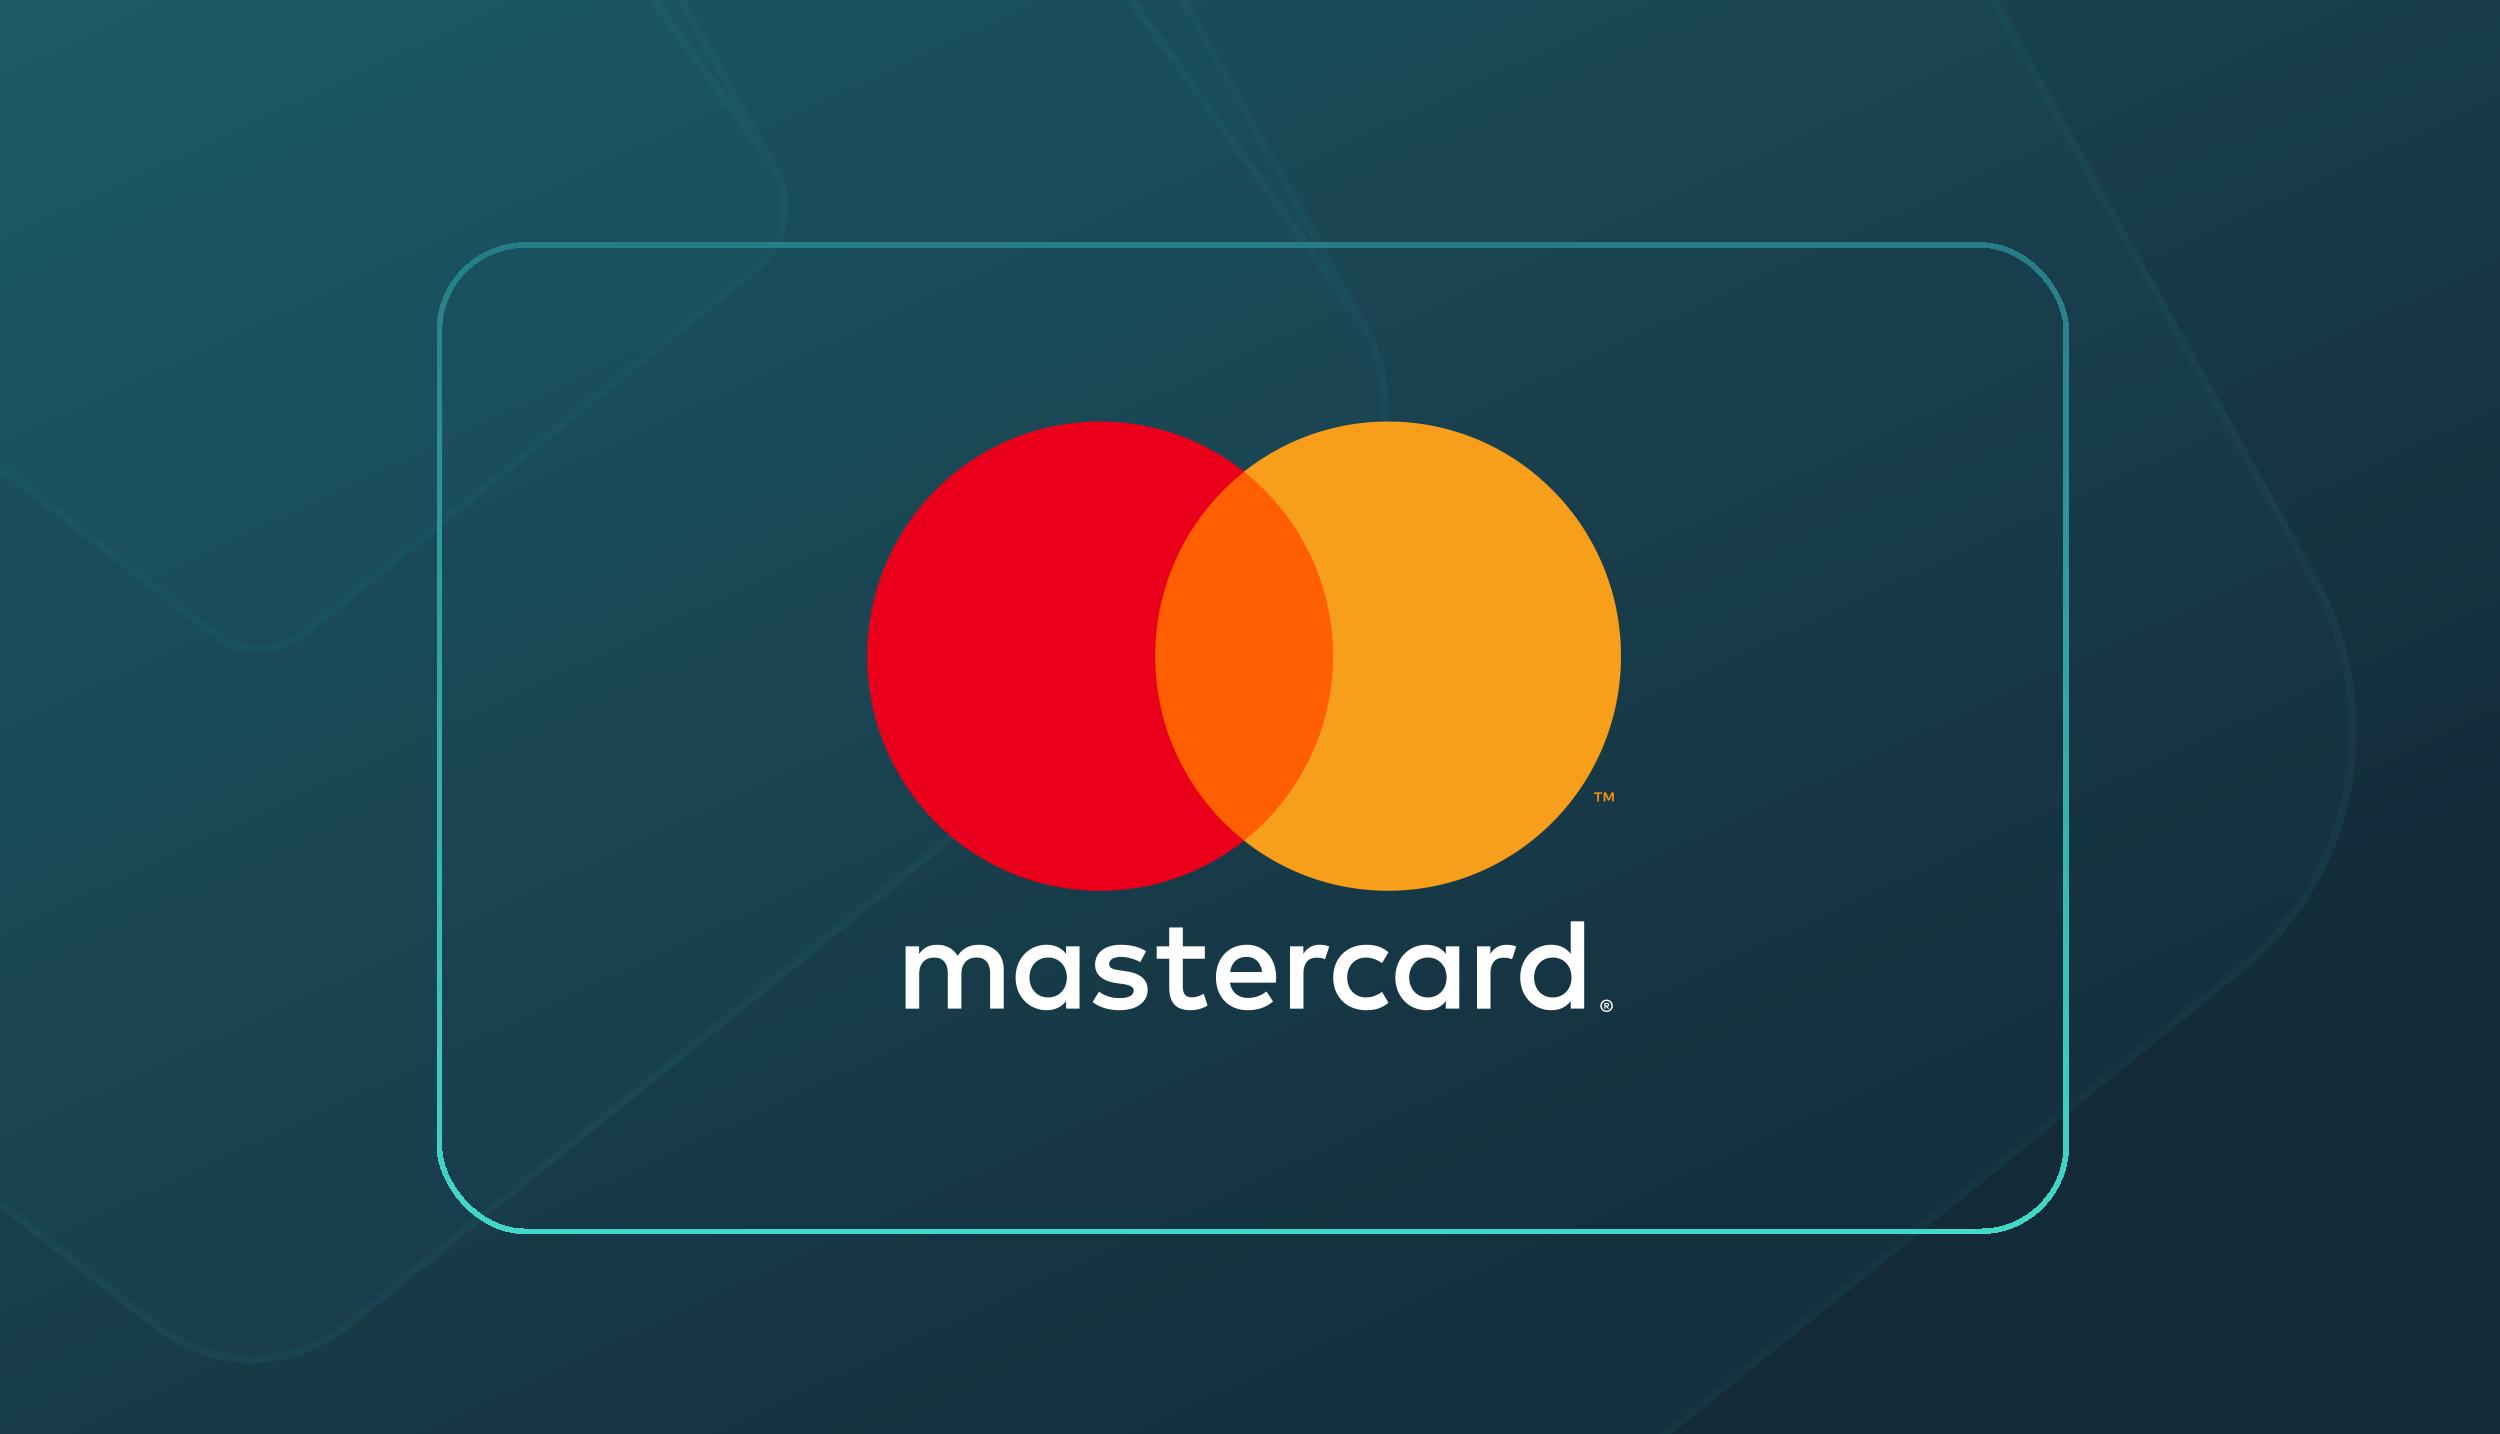
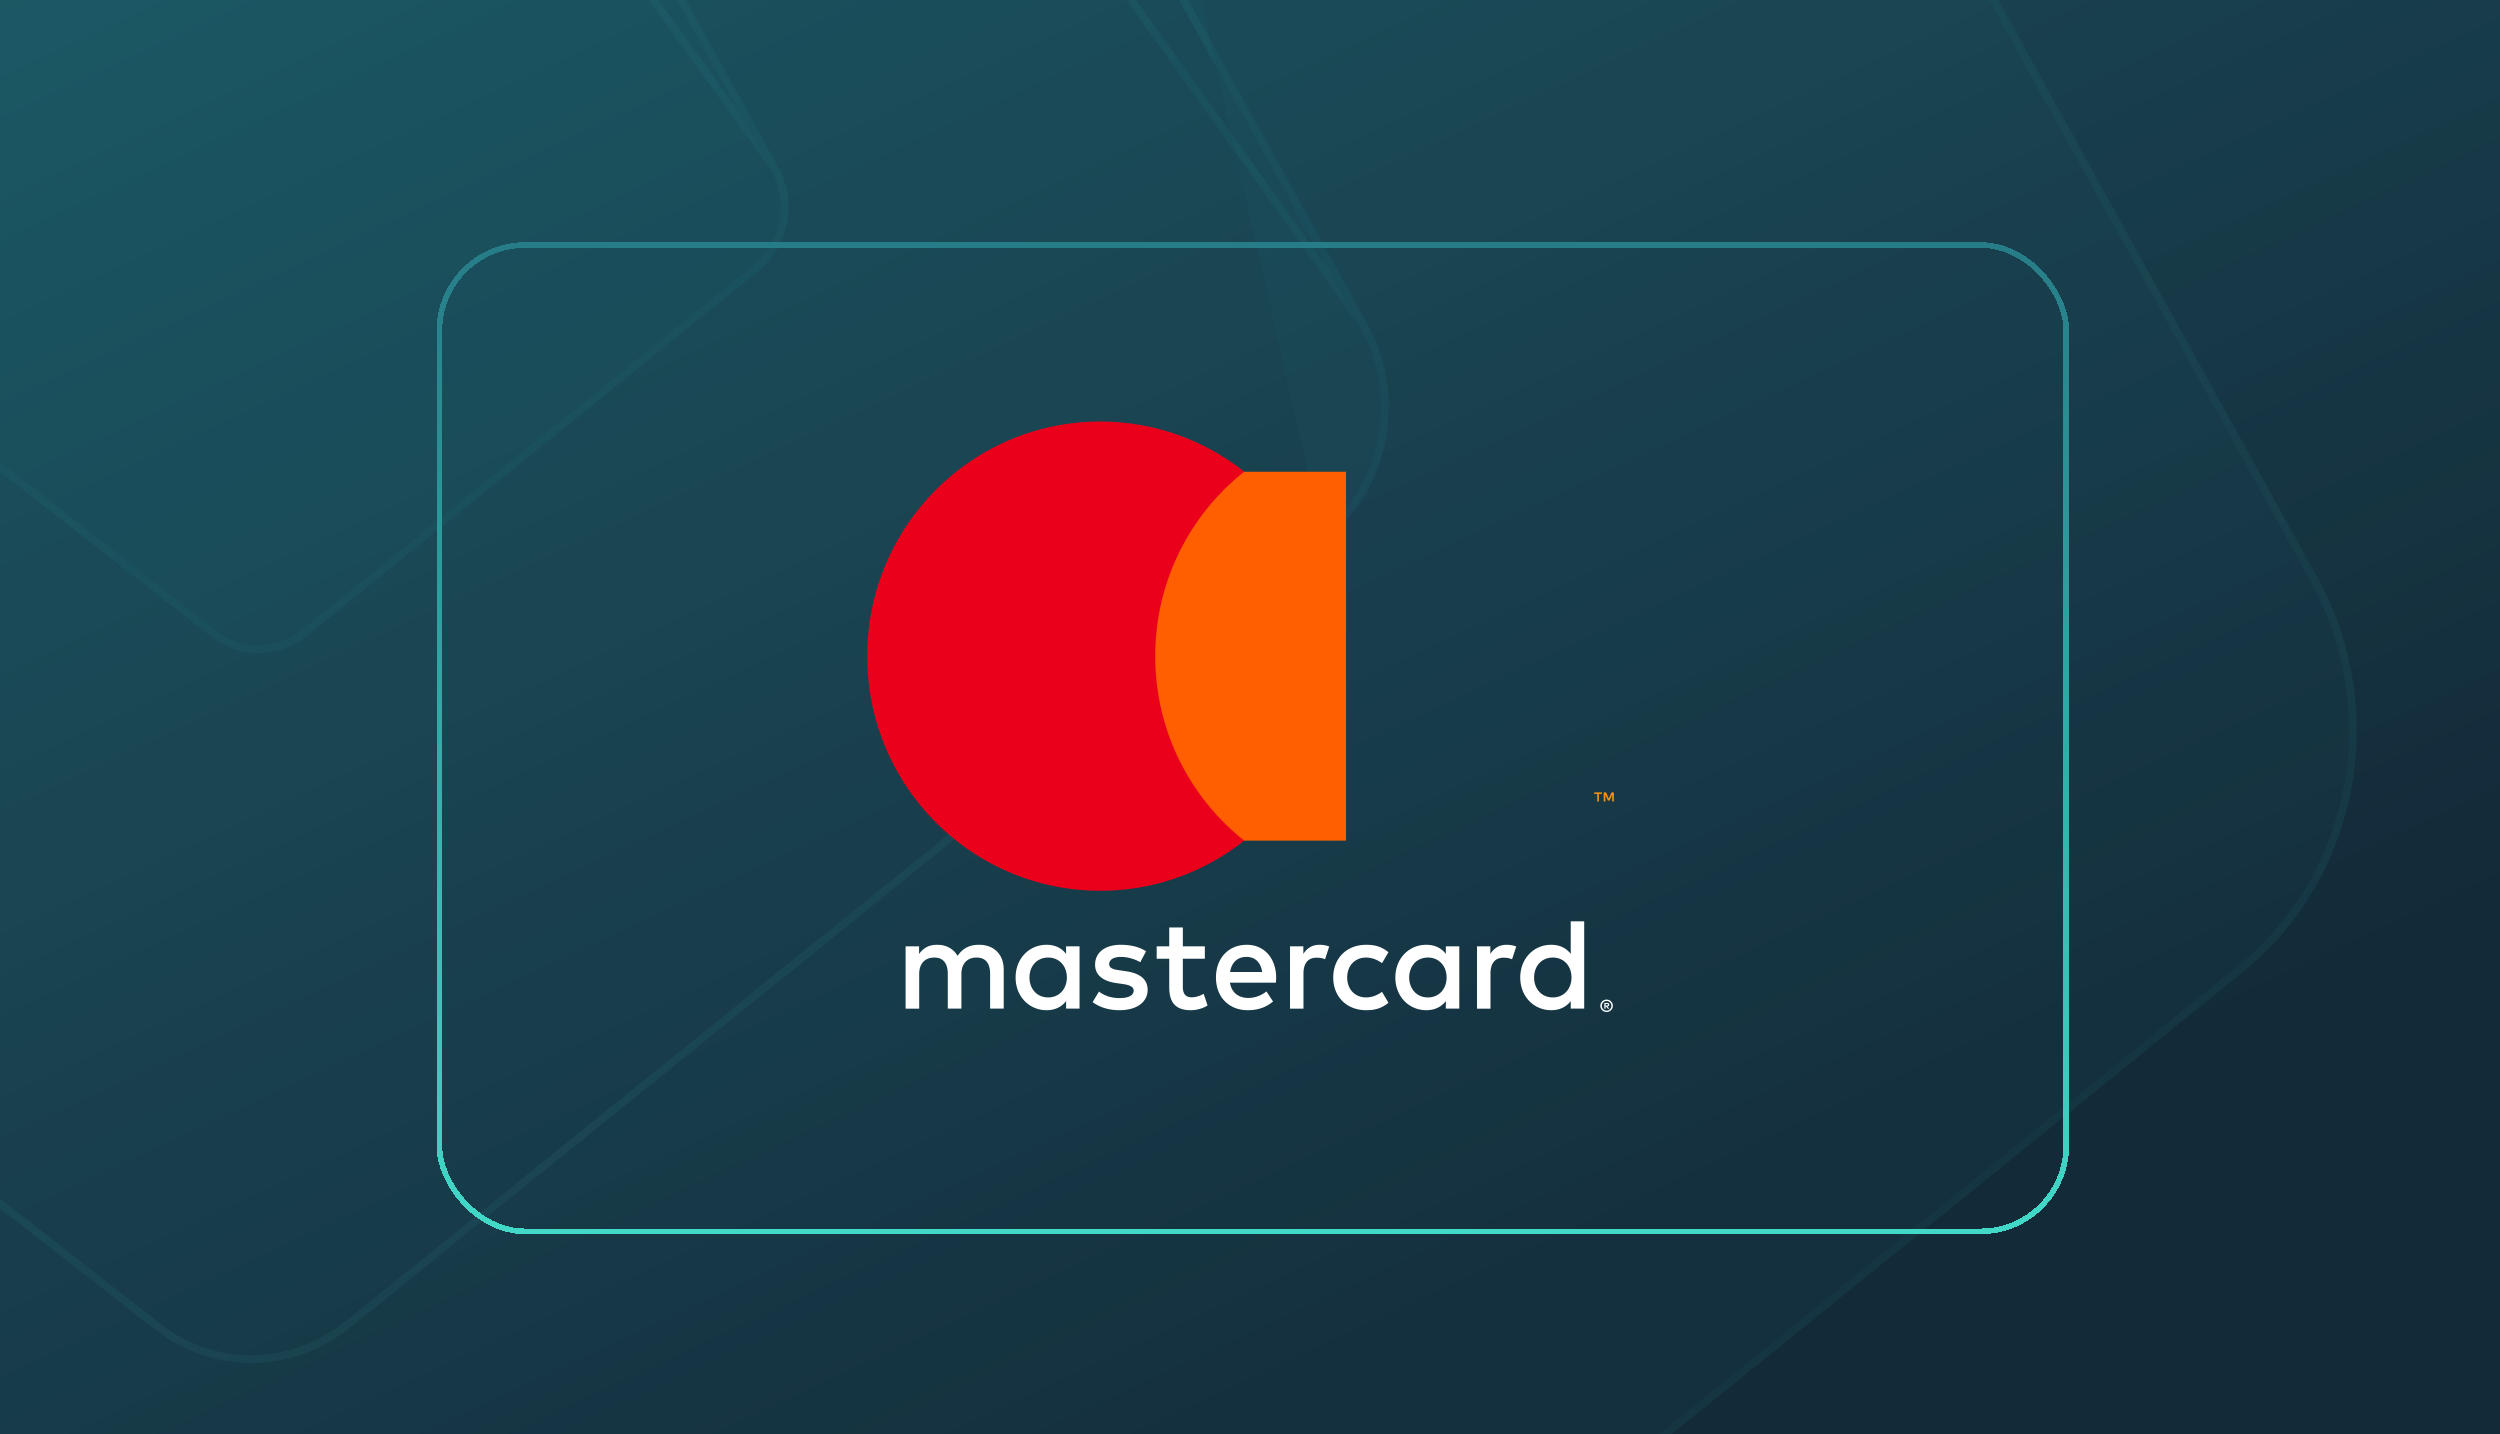
<svg xmlns="http://www.w3.org/2000/svg" width="441" height="253" fill="none">
  <g clip-path="url(#a)">
    <path fill="url(#b)" d="M0 0H441V253H0z" />
    <g clip-path="url(#c)">
      <g opacity=".6">
        <path d="M47.184-94.669L-18.537 31.18l-25.858 15.637 82.53 64.436c4.488 3.489 10.636 3.438 15.074-.129l79.703-64.333c4.934-3.98 6.272-11.14 3.149-16.748l-69.788-125.9c-4.487-7.78-15.519-7.108-19.064 1.19h-.025z" fill="#267C87" fill-opacity=".1" />
        <path d="M46.733-95.289c3.924-8.481 15.427-9.075 20.135-.912l.006.01h0L136.66 29.708 46.733-95.29zm0 0l-.157.302-65.633 125.678-25.693 15.538-.852.515.785.613 82.53 64.436.001.001c4.739 3.685 11.24 3.63 15.925-.136v-.001l79.704-64.332c5.199-4.195 6.6-11.722 3.318-17.616L46.733-95.29z" stroke="#2C8C99" stroke-opacity=".2" stroke-width="1.373" />
      </g>
      <g opacity=".6">
-         <path d="M47.777-212.153L-94.346 60.184l-55.916 33.84 178.471 139.44c9.704 7.551 23 7.439 32.596-.28L233.164 93.968c10.669-8.614 13.564-24.108 6.809-36.245L89.058-214.726c-9.704-16.836-33.56-15.382-41.227 2.573h-.054z" fill="#267C87" fill-opacity=".1" />
+         <path d="M47.777-212.153l-55.916 33.84 178.471 139.44c9.704 7.551 23 7.439 32.596-.28L233.164 93.968c10.669-8.614 13.564-24.108 6.809-36.245L89.058-214.726c-9.704-16.836-33.56-15.382-41.227 2.573h-.054z" fill="#267C87" fill-opacity=".1" />
        <path d="M47.382-212.84c8.076-18.075 32.358-19.428 42.27-2.229l.006.01L240.573 57.389 47.382-212.84zm0 0h-.02l-.193.369L-94.865 59.696l-55.752 33.74-.852.515.785.613 178.47 139.441.002.001c9.955 7.747 23.603 7.631 33.447-.287h.001L233.595 94.501c10.934-8.827 13.891-24.688 6.978-37.11L47.382-212.84z" stroke="#2C8C99" stroke-opacity=".2" stroke-width="1.373" />
      </g>
      <g opacity=".6">
        <path d="M48.737-402.264l-265.35 509.384-104.399 63.293L12.203 431.225c18.117 14.124 42.94 13.915 60.857-.523l321.804-260.393c19.919-16.111 25.324-45.091 12.712-67.793L125.81-407.077c-18.117-31.49-62.66-28.77-76.973 4.813h-.1z" fill="#267C87" fill-opacity=".1" />
        <path d="M126.405-407.419c-18.326-31.854-63.295-29.235-78.019 4.468h-.065l-.192.37-265.262 509.213-104.235 63.194-.849.515.782.613L11.78 431.766v.001c18.37 14.319 43.546 14.107 61.711-.53l.001-.001 321.804-260.394c20.184-16.325 25.65-45.672 12.88-68.659L126.411-407.409l-.006-.01z" stroke="#2C8C99" stroke-opacity=".2" stroke-width="1.373" />
      </g>
      <path d="M49.895-631.893L-364.15 163.811l-162.901 98.871L-7.112 670.094c28.27 22.062 67.003 21.736 94.96-.817l502.134-406.758c31.08-25.167 39.514-70.435 19.835-105.898L170.157-639.41c-28.269-49.19-97.771-44.941-120.106 7.517h-.156z" fill="#267C87" fill-opacity=".1" />
      <path d="M170.753-639.752c-28.48-49.555-98.41-45.407-121.154 7.173h-.12l-.193.369-413.957 795.534-162.736 98.771-.849.515.782.613L-7.536 670.635h.001c28.522 22.259 67.61 21.929 95.814-.823l.001-.001 502.134-406.759c31.345-25.381 39.84-71.016 20.004-106.763l-.001-.001-439.659-796.03-.005-.01z" stroke="#2C8C99" stroke-opacity=".2" stroke-width="1.373" />
      <path d="M51.658-982.21L-589.126 250.3l-252.108 153.146 804.667 631.064c43.75 34.17 103.695 33.67 146.962-1.27l777.111-630.047c48.101-38.983 61.154-109.101 30.698-164.031L237.778-993.854C194.028-1070.05 86.465-1063.47 51.9-982.21h-.242z" fill="#267C87" fill-opacity=".1" />
      <path d="M238.374-994.196c-43.961-76.554-151.952-70.074-186.927 11.3h-.206l-.192.37-640.696 1232.339-251.944 153.046-.847.515.78.612 804.667 631.064.423-.54-.422.54c44.002 34.37 104.301 33.86 147.816-1.27l-.431-.54.432.54 777.112-630.054c48.366-39.197 61.479-109.682 30.866-164.896l-.001-.001L238.379-994.185l-.005-.011z" stroke="#2C8C99" stroke-opacity=".2" stroke-width="1.373" />
    </g>
    <g filter="url(#d)">
      <rect x="77.5" y="39.5" width="287" height="174" rx="15.16" stroke="url(#e)" shape-rendering="crispEdges" />
    </g>
    <path d="M283.222 177.102v.271h.249a.26.26 0 00.136-.034.12.12 0 00.049-.103.116.116 0 00-.049-.1.243.243 0 00-.136-.034h-.249zm.251-.189c.128 0 .228.029.298.087a.287.287 0 01.105.236.27.27 0 01-.084.208.403.403 0 01-.238.1l.33.382h-.257l-.305-.379h-.1v.379h-.214v-1.013h.465zm-.065 1.363a.848.848 0 00.839-.853.865.865 0 00-.246-.602.85.85 0 00-.266-.182.836.836 0 00-.327-.063.868.868 0 00-.332.063.816.816 0 00-.449.453.812.812 0 00-.066.331c0 .119.021.229.066.332a.806.806 0 00.449.452.819.819 0 00.332.069zm0-1.945c.154 0 .295.029.431.087a1.092 1.092 0 01.586 1.429 1.135 1.135 0 01-.236.347 1.2 1.2 0 01-.35.234 1.078 1.078 0 01-.431.087 1.139 1.139 0 01-.789-.321 1.132 1.132 0 01-.235-.347 1.045 1.045 0 01-.087-.424c0-.15.029-.292.087-.423a1.069 1.069 0 01.588-.582c.135-.058.279-.087.436-.087zm-101.811-3.902c0-1.931 1.257-3.517 3.311-3.517 1.962 0 3.287 1.518 3.287 3.517 0 2-1.325 3.518-3.287 3.518-2.054 0-3.311-1.586-3.311-3.518zm8.835 0v-5.493h-2.373v1.334c-.753-.99-1.895-1.61-3.447-1.61-3.06 0-5.459 2.415-5.459 5.769 0 3.358 2.399 5.77 5.459 5.77 1.552 0 2.694-.621 3.447-1.61v1.334h2.373v-5.494zm80.182 0c0-1.931 1.257-3.517 3.311-3.517 1.965 0 3.287 1.518 3.287 3.517 0 2-1.322 3.518-3.287 3.518-2.054 0-3.311-1.586-3.311-3.518zm8.838 0v-9.905h-2.376v5.746c-.752-.99-1.894-1.61-3.446-1.61-3.06 0-5.459 2.415-5.459 5.769 0 3.358 2.399 5.77 5.459 5.77 1.552 0 2.694-.621 3.446-1.61v1.334h2.376v-5.494zm-59.567-3.63c1.528 0 2.511.965 2.762 2.665h-5.663c.254-1.587 1.21-2.665 2.901-2.665zm.047-2.139c-3.199 0-5.436 2.344-5.436 5.769 0 3.495 2.329 5.77 5.595 5.77 1.644 0 3.149-.413 4.474-1.539l-1.163-1.77c-.915.734-2.08 1.149-3.175 1.149-1.529 0-2.922-.713-3.264-2.691h8.104c.023-.298.047-.598.047-.919-.024-3.425-2.125-5.769-5.182-5.769zm28.65 5.769c0-1.931 1.257-3.517 3.311-3.517 1.963 0 3.288 1.518 3.288 3.517 0 2-1.325 3.518-3.288 3.518-2.054 0-3.311-1.586-3.311-3.518zm8.836 0v-5.493h-2.373v1.334c-.755-.99-1.895-1.61-3.447-1.61-3.06 0-5.459 2.415-5.459 5.769 0 3.358 2.399 5.77 5.459 5.77 1.552 0 2.692-.621 3.447-1.61v1.334h2.373v-5.494zm-22.236 0c0 3.334 2.305 5.77 5.822 5.77 1.644 0 2.739-.368 3.925-1.31l-1.139-1.931c-.891.645-1.827.989-2.856.989-1.895-.023-3.288-1.402-3.288-3.518 0-2.115 1.393-3.494 3.288-3.517 1.029 0 1.965.344 2.856.989l1.139-1.931c-1.186-.942-2.281-1.31-3.925-1.31-3.517 0-5.822 2.436-5.822 5.769zm30.592-5.769c-1.369 0-2.26.644-2.877 1.61v-1.334h-2.352v10.987h2.376v-6.159c0-1.818.776-2.829 2.328-2.829.481 0 .983.069 1.484.277l.732-2.252c-.525-.208-1.21-.3-1.691-.3zm-63.607 1.149c-1.141-.757-2.715-1.149-4.45-1.149-2.764 0-4.544 1.334-4.544 3.517 0 1.792 1.325 2.897 3.766 3.242l1.121.16c1.301.184 1.915.529 1.915 1.15 0 .85-.868 1.334-2.488 1.334-1.643 0-2.83-.529-3.629-1.15l-1.119 1.86c1.302.966 2.945 1.426 4.725 1.426 3.151 0 4.978-1.494 4.978-3.586 0-1.931-1.437-2.941-3.813-3.286l-1.118-.163c-1.027-.137-1.85-.342-1.85-1.079 0-.805.776-1.286 2.077-1.286 1.393 0 2.741.528 3.402.942l1.027-1.932zm30.616-1.149c-1.369 0-2.26.644-2.874 1.61v-1.334h-2.352v10.987h2.373v-6.159c0-1.818.776-2.829 2.328-2.829.481 0 .983.069 1.484.277l.732-2.252c-.525-.208-1.21-.3-1.691-.3zm-20.249.276h-3.881v-3.334h-2.399v3.334h-2.213v2.184h2.213v5.012c0 2.549.983 4.067 3.79 4.067 1.029 0 2.215-.321 2.968-.849l-.685-2.047c-.708.413-1.484.621-2.101.621-1.186 0-1.573-.737-1.573-1.84v-4.964h3.881v-2.184zm-35.479 10.987v-6.896c0-2.597-1.644-4.344-4.293-4.367-1.393-.024-2.83.413-3.837 1.954-.752-1.218-1.939-1.954-3.606-1.954-1.165 0-2.305.344-3.196 1.631v-1.355h-2.375v10.987h2.396v-6.091c0-1.907 1.051-2.92 2.674-2.92 1.575 0 2.372 1.034 2.372 2.897v6.114h2.399v-6.091c0-1.907 1.095-2.92 2.671-2.92 1.62 0 2.396 1.034 2.396 2.897v6.114h2.399z" fill="#fff" />
    <path d="M284.685 141.383v-1.605h-.415l-.481 1.103-.478-1.103h-.419v1.605h.296v-1.21l.449 1.045h.306l.449-1.048v1.213h.293zm-2.637 0v-1.331h.534v-.271h-1.359v.271h.533v1.331h.292z" fill="#F79410" />
    <path d="M237.44 148.287h-35.961V83.216h35.961v65.071z" fill="#FF5F00" />
    <path d="M203.782 115.746a41.42 41.42 0 0115.697-32.536c-6.99-5.54-15.812-8.848-25.399-8.848-22.698 0-41.098 18.528-41.098 41.384s18.4 41.384 41.098 41.384c9.587 0 18.409-3.307 25.399-8.848a41.42 41.42 0 01-15.697-32.536z" fill="#EB001B" />
-     <path d="M285.941 115.746c0 22.856-18.399 41.384-41.097 41.384-9.588 0-18.41-3.307-25.403-8.848a41.411 41.411 0 0015.7-32.536 41.41 41.41 0 00-15.7-32.536c6.993-5.54 15.815-8.848 25.403-8.848 22.698 0 41.097 18.528 41.097 41.384z" fill="#F79E1B" />
  </g>
  <defs>
    <linearGradient id="b" x1="-188" y1="-270" x2="88" y2="322" gradientUnits="userSpaceOnUse">
      <stop stop-color="#267C87" />
      <stop offset="1" stop-color="#111827" />
    </linearGradient>
    <linearGradient id="e" x1="221" y1="39" x2="221" y2="214" gradientUnits="userSpaceOnUse">
      <stop stop-color="#267C87" />
      <stop offset="1" stop-color="#42D9C8" />
    </linearGradient>
    <clipPath id="a">
      <path fill="#fff" d="M0 0H441V253H0z" />
    </clipPath>
    <clipPath id="c">
      <path fill="#fff" d="M0 0H441V253H0z" />
    </clipPath>
    <filter id="d" x="60.013" y="25.729" width="321.975" height="208.975" filterUnits="userSpaceOnUse" color-interpolation-filters="sRGB">
      <feFlood flood-opacity="0" result="BackgroundImageFix" />
      <feColorMatrix in="SourceAlpha" values="0 0 0 0 0 0 0 0 0 0 0 0 0 0 0 0 0 0 127 0" result="hardAlpha" />
      <feOffset dy="3.716" />
      <feGaussianBlur stdDeviation="8.494" />
      <feComposite in2="hardAlpha" operator="out" />
      <feColorMatrix values="0 0 0 0 0 0 0 0 0 0 0 0 0 0 0 0 0 0 0.05 0" />
      <feBlend in2="BackgroundImageFix" result="effect1_dropShadow_11746_113264" />
      <feBlend in="SourceGraphic" in2="effect1_dropShadow_11746_113264" result="shape" />
    </filter>
  </defs>
</svg>